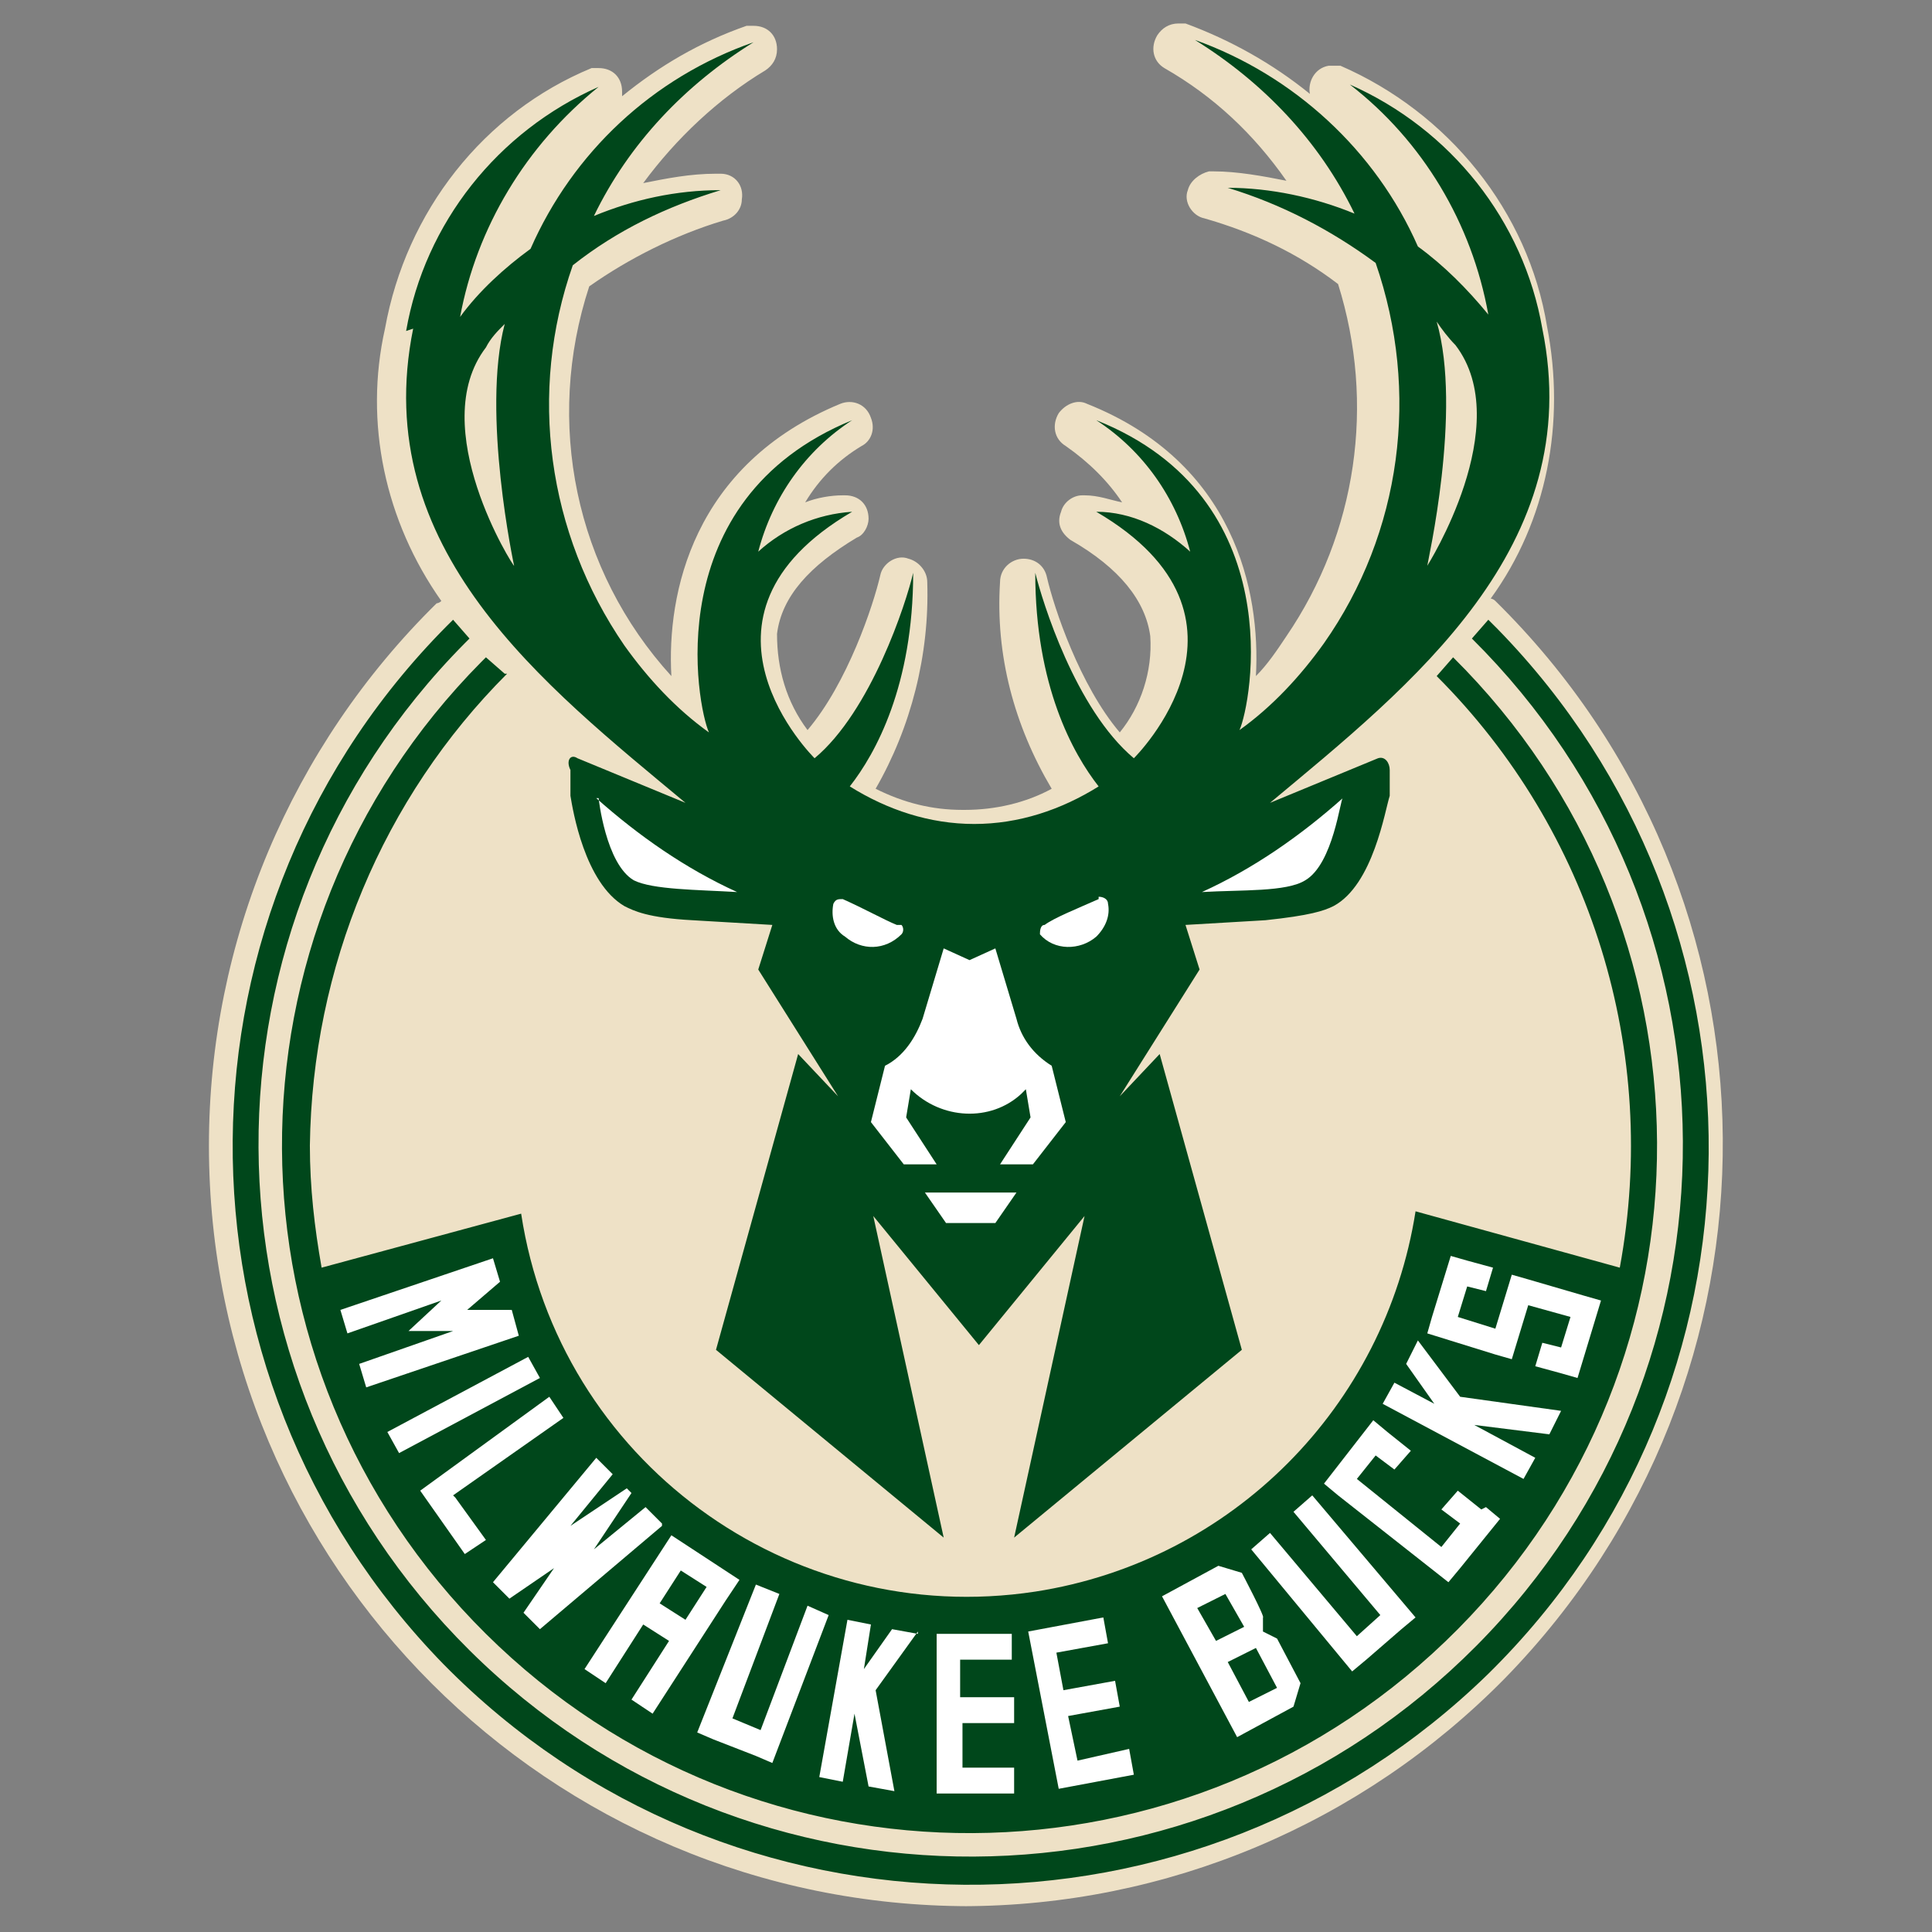
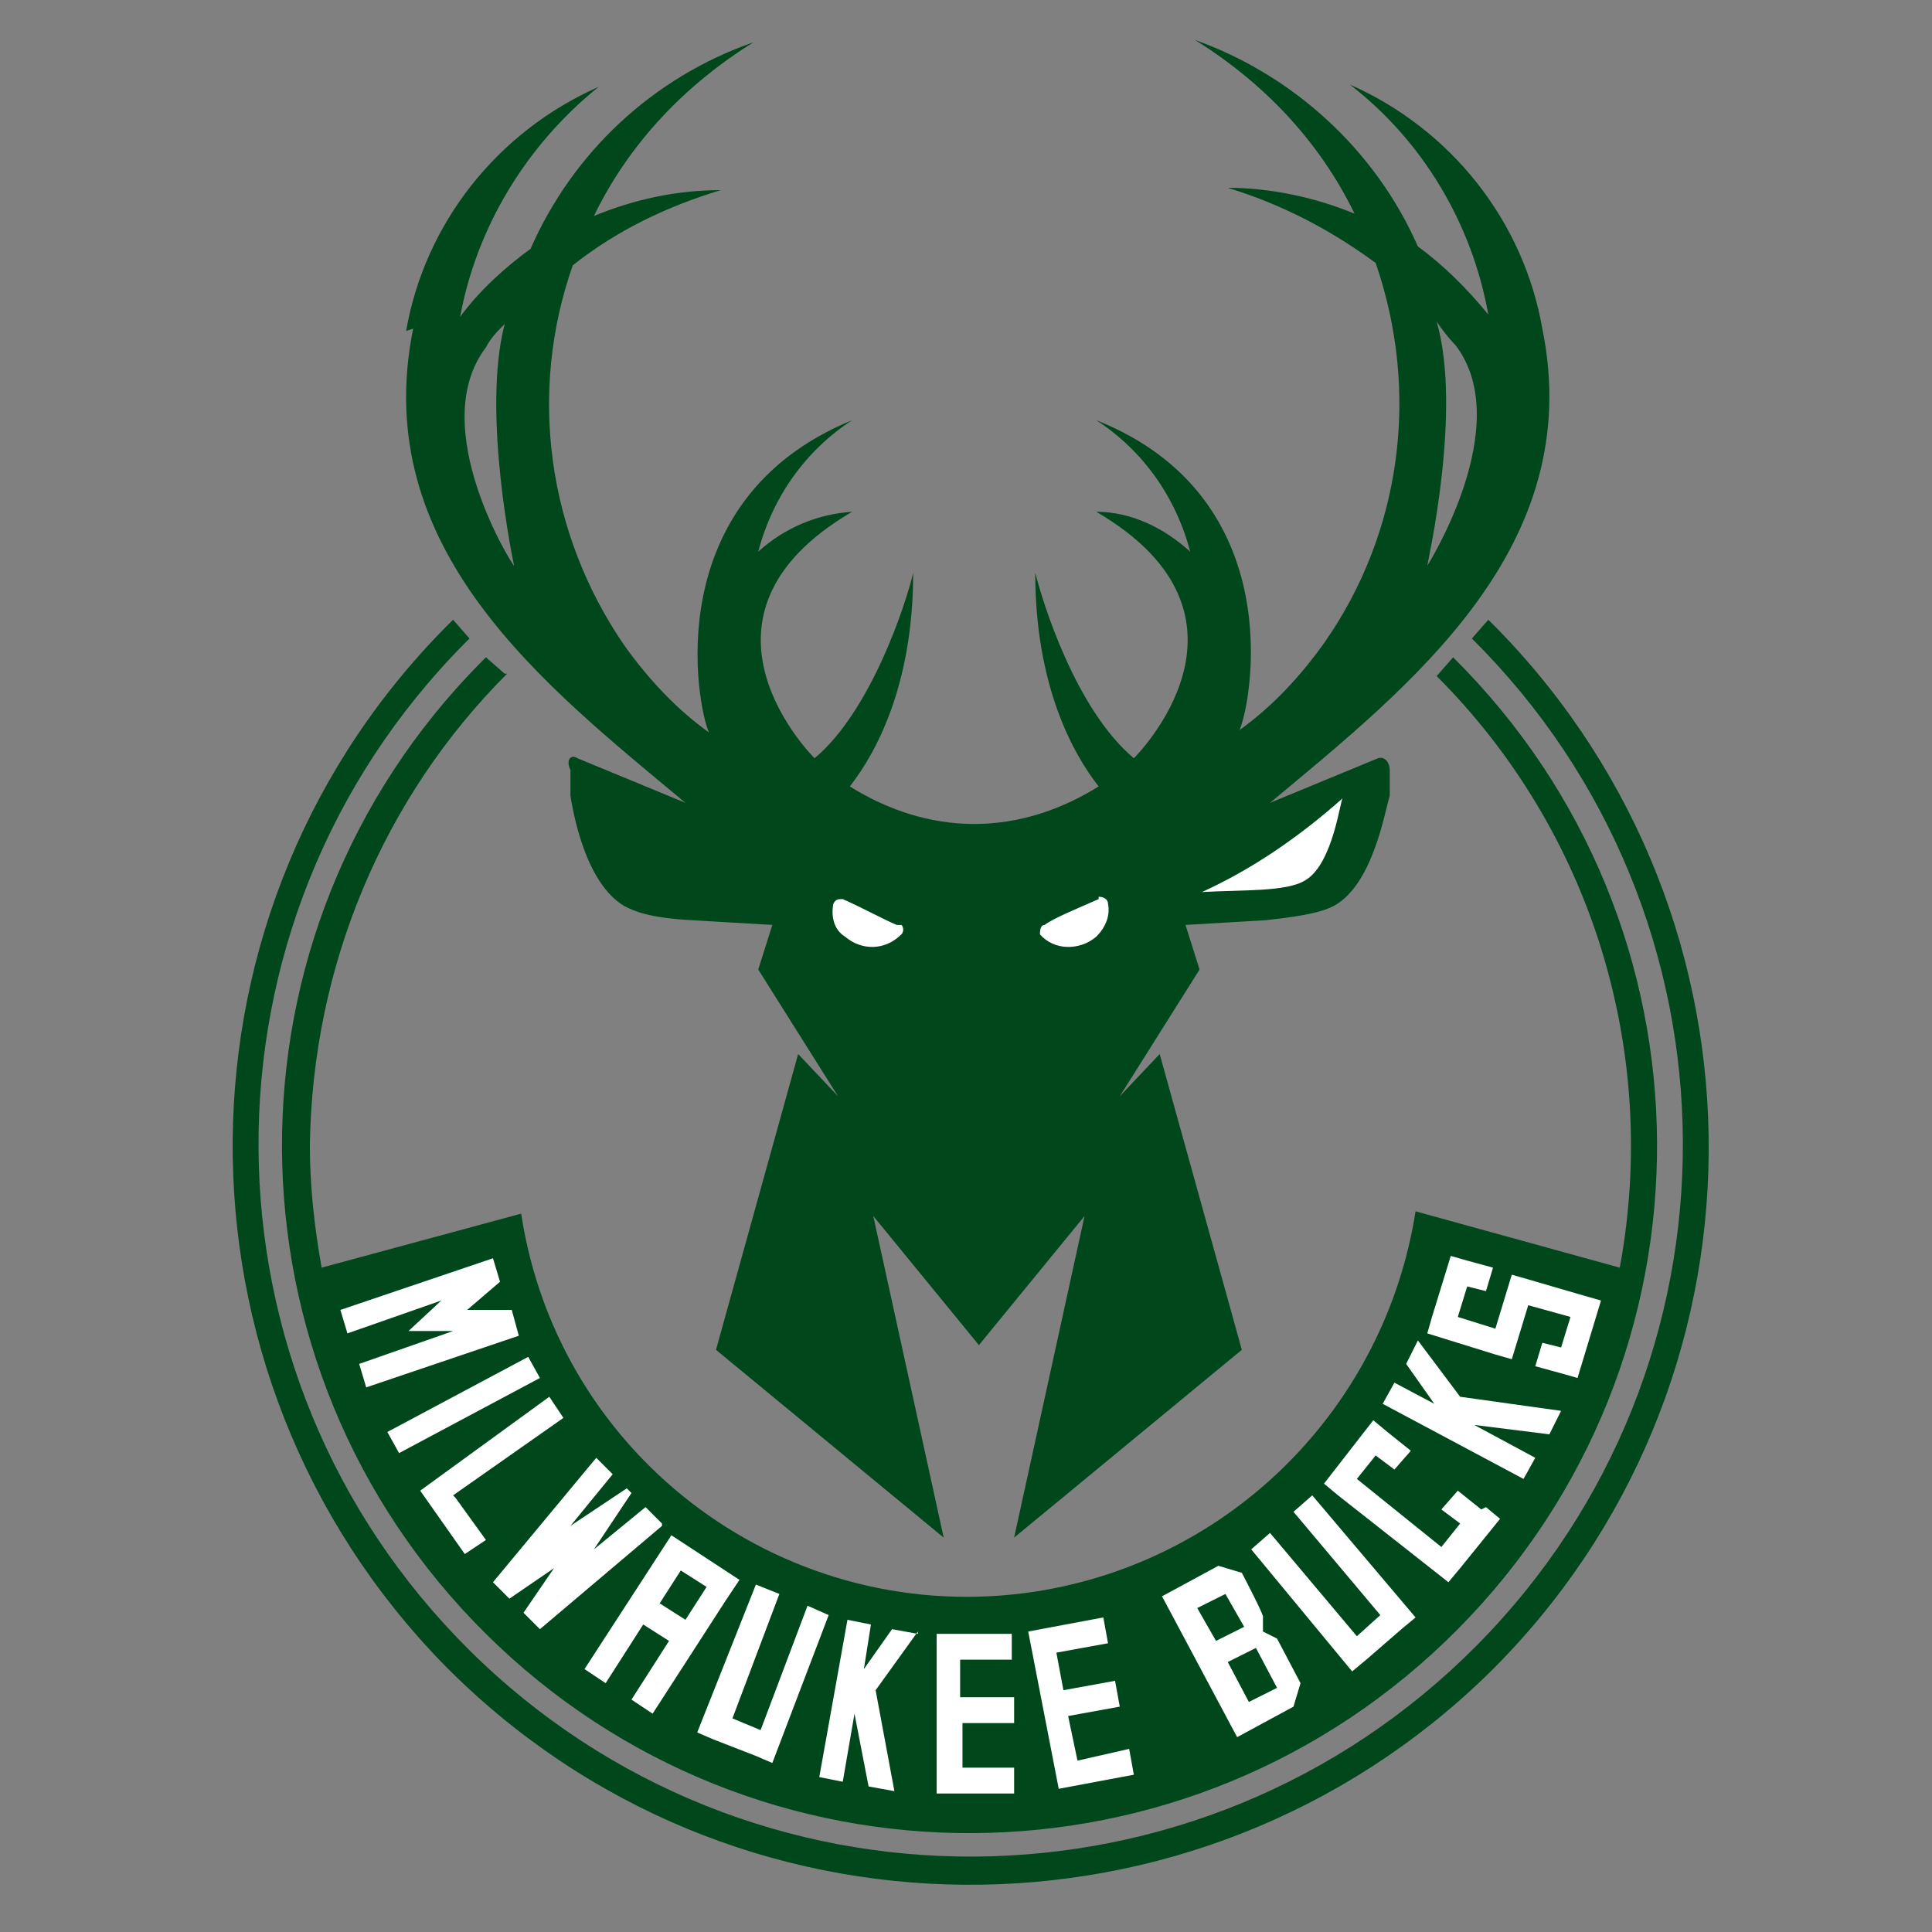
<svg xmlns="http://www.w3.org/2000/svg" version="1.1" id="Layer_1" x="0px" y="0px" viewBox="0 0 82.3 82.3" style="enable-background:new 0 0 82.3 82.3;" xml:space="preserve">
  <rect x="0" y="0" width="82.3" height="82.3" fill="#808080" stroke="none" />
  <style type="text/css">
	.st0{fill:#EEE1C6;}
	.st1{fill:#00471B;}
	.st2{fill:#FFFFFF;}
</style>
  <g>
-     <path class="st0" d="M41.3,81.2c-17.9,0-32.4-14.5-32.4-32.4c0-8.7,3.5-17,9.7-23.1c0,0,0.1,0,0.2-0.1c-2.4-3.4-3.3-7.6-2.4-11.6   c0.9-5,4.2-9.2,8.8-11.1c0.1,0,0.2,0,0.3,0c0.6,0,1,0.4,1,1c0,0,0,0.1,0,0.2c1.6-1.3,3.3-2.3,5.3-3c0,0,0.2,0,0.3,0   c0.6,0,1,0.4,1,1c0,0.4-0.2,0.7-0.5,0.9c-2,1.2-3.8,2.9-5.2,4.8c1-0.2,2-0.4,3.1-0.4c0.1,0,0.2,0,0.2,0c0.6,0,1,0.5,0.9,1.1   c0,0.4-0.3,0.8-0.8,0.9c-2,0.6-4,1.6-5.7,2.8c-1.9,5.8-0.6,12.1,3.5,16.6c-0.2-3.5,0.9-9,7.2-11.6c0.5-0.2,1.1,0,1.3,0.6   c0.2,0.5,0,1-0.4,1.2l0,0c-1,0.6-1.8,1.4-2.4,2.4c0.5-0.2,1.1-0.3,1.6-0.3l0,0c0,0,0,0,0.1,0c0.6,0,1,0.4,1,1   c0,0.3-0.2,0.7-0.5,0.8l0,0c-2,1.2-3.2,2.5-3.4,4.1c0,1.5,0.4,2.9,1.3,4.1c1.7-2,2.8-5.3,3.1-6.6c0.1-0.5,0.7-0.9,1.2-0.7   c0.4,0.1,0.8,0.5,0.8,1c0.1,3.1-0.7,6.2-2.2,8.8c1.2,0.6,2.4,0.9,3.7,0.9h0.1l0,0l0,0c1.3,0,2.6-0.3,3.7-0.9   c-1.6-2.7-2.4-5.7-2.2-8.8c0-0.6,0.5-1,1-1s0.9,0.3,1,0.8c0.3,1.3,1.4,4.6,3.1,6.6c0.9-1.1,1.4-2.6,1.3-4.1   c-0.2-1.5-1.3-2.9-3.4-4.1l0,0c-0.4-0.3-0.6-0.7-0.4-1.2c0.1-0.4,0.5-0.7,0.9-0.7c0,0,0,0,0.1,0l0,0c0.6,0,1.1,0.2,1.6,0.3   c-0.6-0.9-1.4-1.7-2.4-2.4l0,0c-0.5-0.3-0.6-0.9-0.3-1.4c0.3-0.4,0.8-0.6,1.2-0.4c6.3,2.5,7.4,8,7.2,11.6c0.5-0.5,0.9-1.1,1.3-1.7   c3-4.4,3.8-9.9,2.2-15c-1.7-1.3-3.6-2.2-5.7-2.8c-0.5-0.1-0.9-0.7-0.7-1.2c0.1-0.4,0.5-0.7,0.9-0.8c0,0,0,0,0.2,0   c1,0,2.1,0.2,3.1,0.4c-1.4-2-3.1-3.6-5.2-4.8C49.1,2.6,49,2,49.3,1.5C49.5,1.2,49.8,1,50.2,1c0.1,0,0.2,0,0.3,0   c1.9,0.7,3.7,1.7,5.3,3c-0.1-0.5,0.2-1.1,0.8-1.2c0.2,0,0.4,0,0.5,0c4.6,2,8,6.2,8.8,11.1c0.8,4.1,0,8.3-2.4,11.6   c0,0,0.1,0,0.2,0.1c12.8,12.6,12.9,33.1,0.4,45.9C58,77.7,49.7,81.2,41,81.2" />
    <path class="st1" d="M63.4,26.4l-0.7,0.8c11.9,11.8,12,31,0.2,42.9s-31,12-42.9,0.2s-12-31-0.2-42.9c0,0,0.1-0.1,0.2-0.2l-0.7-0.8   C6.9,38.6,6.8,58.5,18.9,70.9C31.1,83.3,51,83.4,63.4,71.3c12.4-12.2,12.5-32.1,0.4-44.5C63.7,26.7,63.6,26.6,63.4,26.4 M21.6,28.7   c-5.3,5.3-8.3,12.5-8.4,20.1c0,1.8,0.2,3.5,0.5,5.2l8.5-2.3c1.6,10.5,11.4,17.7,21.9,16.1c8.4-1.3,14.9-7.9,16.2-16.2L69,54   c1.7-9.2-1.2-18.6-7.8-25.2l0.7-0.8c11.5,11.4,11.6,29.9,0.2,41.4S32.2,81,20.7,69.6S9.1,39.7,20.5,28.2l0.2-0.2l0.8,0.7L21.6,28.7   z M17.3,14.1c0.8-4.6,3.9-8.5,8.2-10.4c-3.1,2.5-5.2,6-5.9,9.8c0.8-1.1,1.9-2.1,3-2.9c1.8-4.1,5.2-7.3,9.5-8.8   c-2.9,1.8-5.3,4.3-6.8,7.4c1.7-0.7,3.5-1.1,5.4-1.1c-2.3,0.7-4.4,1.7-6.3,3.2c-1.9,5.4-1.1,11.4,2.2,16.2c1,1.4,2.2,2.7,3.6,3.7   c-0.5-1.1-2.2-9.9,6.1-13.3l0,0c-2,1.3-3.4,3.3-4,5.6c1.1-1,2.5-1.6,4-1.7l0,0c-7.7,4.5-1.6,10.5-1.6,10.5c2.4-2,3.9-6.6,4.2-7.9   c0,4.8-1.6,7.7-2.7,9.1c1.6,1,3.4,1.6,5.3,1.6l0,0c1.9,0,3.7-0.6,5.3-1.6c-1.1-1.4-2.7-4.3-2.7-9.1c0.3,1.2,1.7,5.8,4.2,7.9   c0,0,6.1-6-1.6-10.5l0,0c1.5,0,2.9,0.7,4,1.7c-0.6-2.3-2-4.3-4-5.6l0,0c8.3,3.3,6.6,12.1,6.1,13.2c1.4-1,2.6-2.3,3.6-3.7   c3.3-4.7,4.1-10.7,2.2-16.2c-1.9-1.4-4-2.5-6.3-3.2c1.8,0,3.7,0.4,5.4,1.1c-1.5-3.1-3.9-5.6-6.8-7.4c4.2,1.5,7.7,4.7,9.5,8.8   c1.1,0.8,2.1,1.8,3,2.9c-0.7-3.9-2.8-7.4-5.9-9.8c4.3,1.9,7.4,5.8,8.2,10.4c1.9,9.3-5.6,15.2-11.6,20.2l4.6-1.9   c0.3-0.1,0.5,0.2,0.5,0.5v1.1c-0.2,0.6-0.7,3.8-2.4,4.7c-0.4,0.2-1,0.4-2.9,0.6l-3.4,0.2l0.6,1.9l-3.4,5.4l1.7-1.8l3.5,12.6l-9.7,8   l3-13.7l-4.5,5.5l-4.5-5.5l3,13.7l-9.7-8L34,44.9l1.7,1.8l-3.4-5.4l0.6-1.9l-3.4-0.2c-1.9-0.1-2.5-0.4-2.9-0.6   c-1.7-1-2.2-4.1-2.3-4.7v-1.1c-0.2-0.4,0-0.7,0.3-0.5l4.6,1.9c-6-5-13.5-10.8-11.6-20.2 M60.8,24.1c0,0,3.8-6,1.2-9.4   c-0.3-0.3-0.6-0.7-0.8-1C62.3,17.5,60.8,24,60.8,24.1 M21.9,24.1c0,0-1.4-6.5-0.4-10.3c-0.3,0.3-0.6,0.6-0.8,1   C18.1,18.2,21.9,24.2,21.9,24.1" />
    <path class="st2" d="M31.3,67.6l0.2-0.3l0,0l-2.9-1.9l0,0l-3.7,5.7l0.9,0.6l1.6-2.5l1.1,0.7l-1.6,2.5l0.9,0.6l3.1-4.8L31.3,67.6   L31.3,67.6z M29.2,69l-1.1-0.7l0.9-1.4l1.1,0.7L29.2,69z M28.2,65L23,69.4l-0.7-0.7l1.3-1.9l-1.9,1.3L21,67.4l4.4-5.3l0.7,0.7   L24.3,65l2.4-1.6l0.2,0.2L25.3,66l2.2-1.8l0.7,0.7V65z M23,58.7l-6,3.2L16.5,61l6-3.2L23,58.7z M22.1,56.9l-6.5,2.2l-0.3-1l4-1.4   h-1.9l1.4-1.3l-4,1.4l-0.3-1l6.5-2.2l0.3,1l-1.4,1.2h1.9C21.8,55.8,22.1,56.9,22.1,56.9z M19.4,63.8l1.3,1.8l-0.9,0.6l-1.9-2.7   l5.5-4l0.6,0.9l-4.7,3.3L19.4,63.8z M35.3,68.8l-2.4,6.3l-0.7-0.3l-1.8-0.7l-0.7-0.3l2.5-6.3l1,0.4l-2,5.3l1.2,0.5l2-5.3L35.3,68.8   L35.3,68.8z M63.3,64.2l0.6,0.5l-1.7,2.1l-0.5,0.6L57,63.7l-0.6-0.5l2.1-2.7l0.6,0.5l1,0.8l-0.7,0.8L58.6,62l-0.8,1l3.6,2.9l0.8-1   l-0.8-0.6l0.7-0.8l1,0.8L63.3,64.2z M62.2,59.5l4.3,0.6l-0.5,1l-3.2-0.4l2.6,1.4L64.9,63l-6-3.2l0.5-0.9l1.7,0.9l-1.2-1.7l0.5-1   C60.4,57.1,62.2,59.5,62.2,59.5z M68.2,55.4l-1,3.3l-0.7-0.2l-1.1-0.3l0.3-1l0.8,0.2l0.4-1.3l-1.8-0.5l-0.7,2.3l-0.7-0.2l-2.9-0.9   l0.2-0.7l0.8-2.6l0.7,0.2l1.1,0.3l-0.3,1l-0.8-0.2l-0.4,1.3l1.6,0.5l0.7-2.3l0.7,0.2l2.4,0.7C67.5,55.2,68.2,55.4,68.2,55.4z    M55.9,63.7l4.4,5.2l-0.6,0.5l-1.5,1.3l-0.6,0.5L53.3,66l0.8-0.7l3.7,4.4l1-0.9l-3.7-4.4C55.1,64.4,55.9,63.7,55.9,63.7z    M48.1,74.5l0.2,1.1l-3.2,0.6l-1.3-6.7l3.2-0.6l0.2,1.1L45,70.4l0.3,1.6l2.2-0.4l0.2,1.1l-2.2,0.4l0.4,1.9L48.1,74.5L48.1,74.5z    M43.2,75.3v1.1h-3.3v-6.8c-0.1,0,3.2,0,3.2,0v1.1h-2.2v1.6h2.3v1.1H41v1.9L43.2,75.3L43.2,75.3z M53.8,69.6v-0.7   c0.1,0-0.9-1.9-0.9-1.9l-1-0.3L49.5,68l3.2,6l2.4-1.3l0.3-1l-1-1.9l-0.6-0.3V69.6z M51,68.5l1.2-0.6l0.8,1.4l-1.2,0.6L51,68.5z    M53.2,72.5l-0.9-1.7l1.2-0.6l0.9,1.7L53.2,72.5z M39.1,69.5L37.3,72l0.8,4.3L37,76.1L36.4,73l-0.5,2.9l-1-0.2l1.2-6.7l1,0.2   l-0.3,1.9l1.2-1.7l1.1,0.2L39.1,69.5z" />
    <path class="st2" d="M38.2,39.4c-0.5-0.2-1.4-0.7-2.3-1.1c-0.2,0-0.3,0-0.4,0.2l0,0c-0.1,0.5,0,1.1,0.5,1.4   c0.7,0.6,1.7,0.6,2.4-0.1c0.1-0.1,0.1-0.3,0-0.4l0,0" />
-     <path class="st2" d="M25.5,34c0,0,0.3,2.8,1.5,3.5c0.8,0.4,2.7,0.4,4.4,0.5c-2.2-1-4.2-2.4-6-4l0,0H25.5z" />
-     <polygon class="st2" points="39.4,50.8 40.3,52.1 42.4,52.1 43.3,50.8  " />
    <path class="st2" d="M57.2,34c-1.8,1.6-3.8,3-6,4c1.7-0.1,3.6,0,4.4-0.5C56.8,36.8,57.1,34,57.2,34L57.2,34z" />
-     <path class="st2" d="M43.3,43.4l-0.9-3l-1.1,0.5l-1.1-0.5l-0.9,3c-0.3,0.8-0.8,1.6-1.6,2l-0.6,2.4l1.4,1.8h1.4l-1.3-2l0.2-1.2   c1.3,1.3,3.4,1.4,4.7,0.2c0,0,0.1-0.1,0.2-0.2l0.2,1.2l-1.3,2H44l1.4-1.8l-0.6-2.4C44,44.9,43.5,44.2,43.3,43.4" />
    <path class="st2" d="M46.8,38.3c-0.9,0.4-1.9,0.8-2.3,1.1c-0.2,0-0.2,0.3-0.2,0.4l0,0c0.6,0.7,1.7,0.7,2.4,0.1   c0.4-0.4,0.6-0.9,0.5-1.4c0-0.2-0.2-0.3-0.4-0.3l0,0" />
  </g>
</svg>